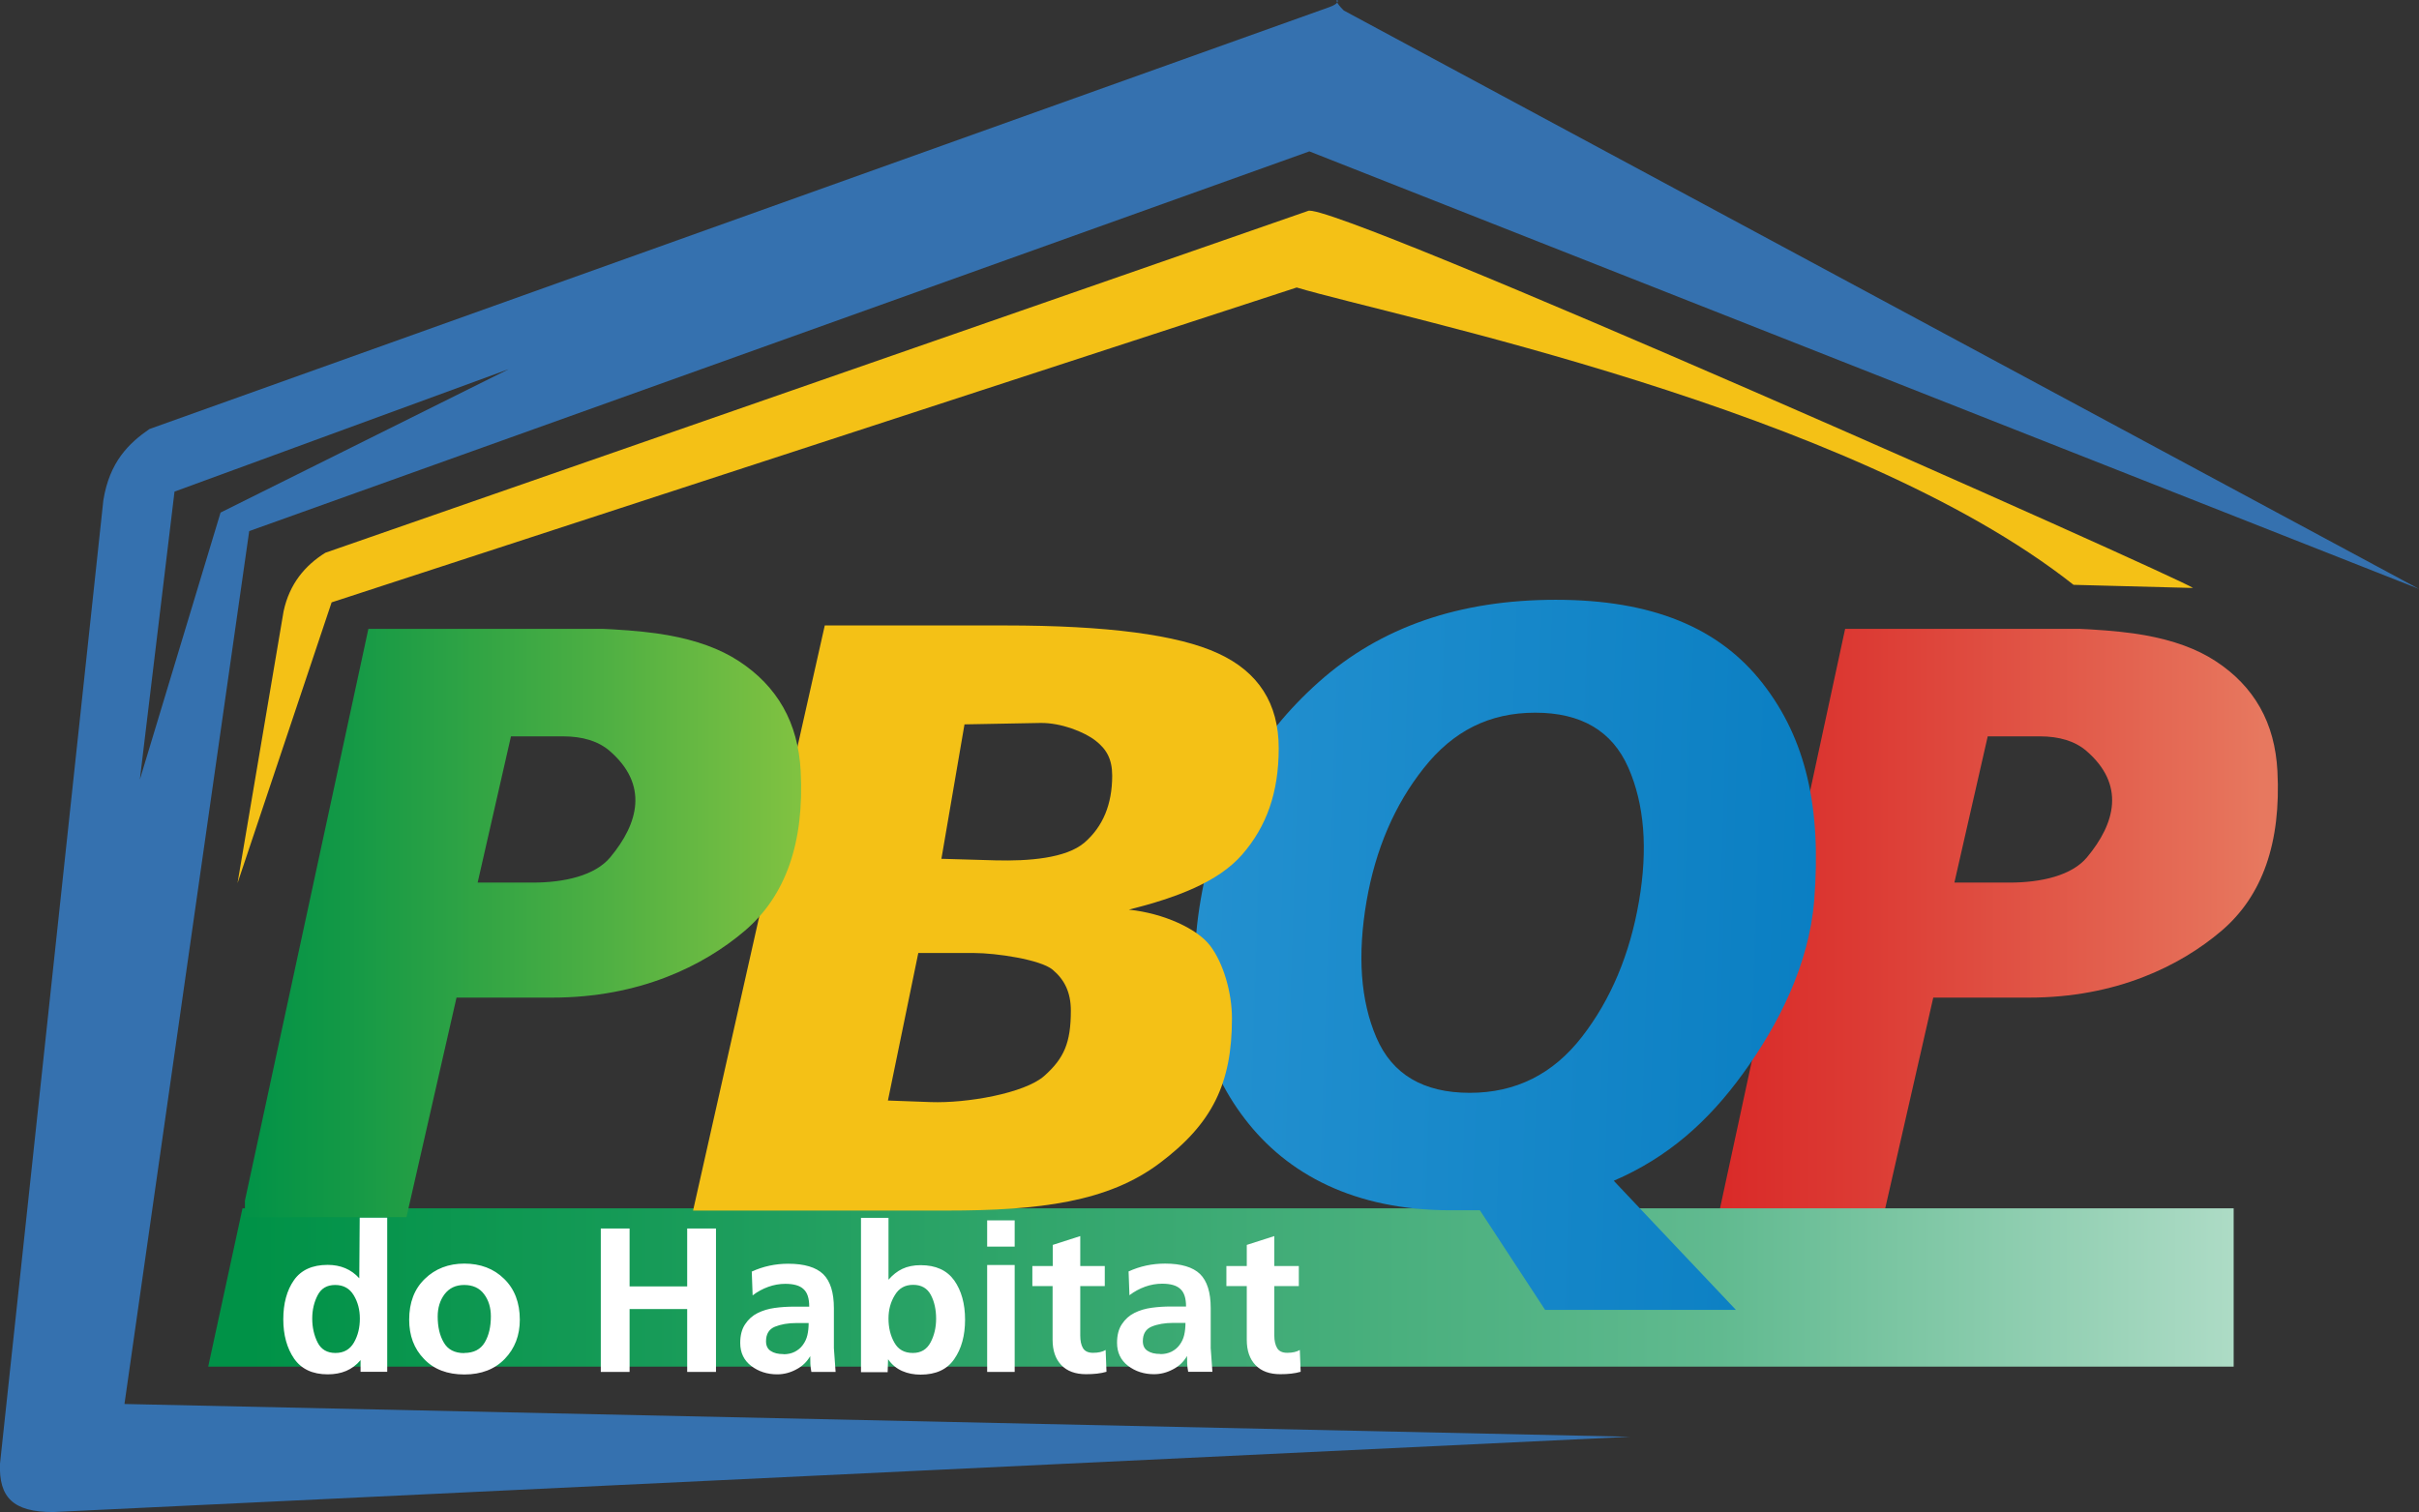
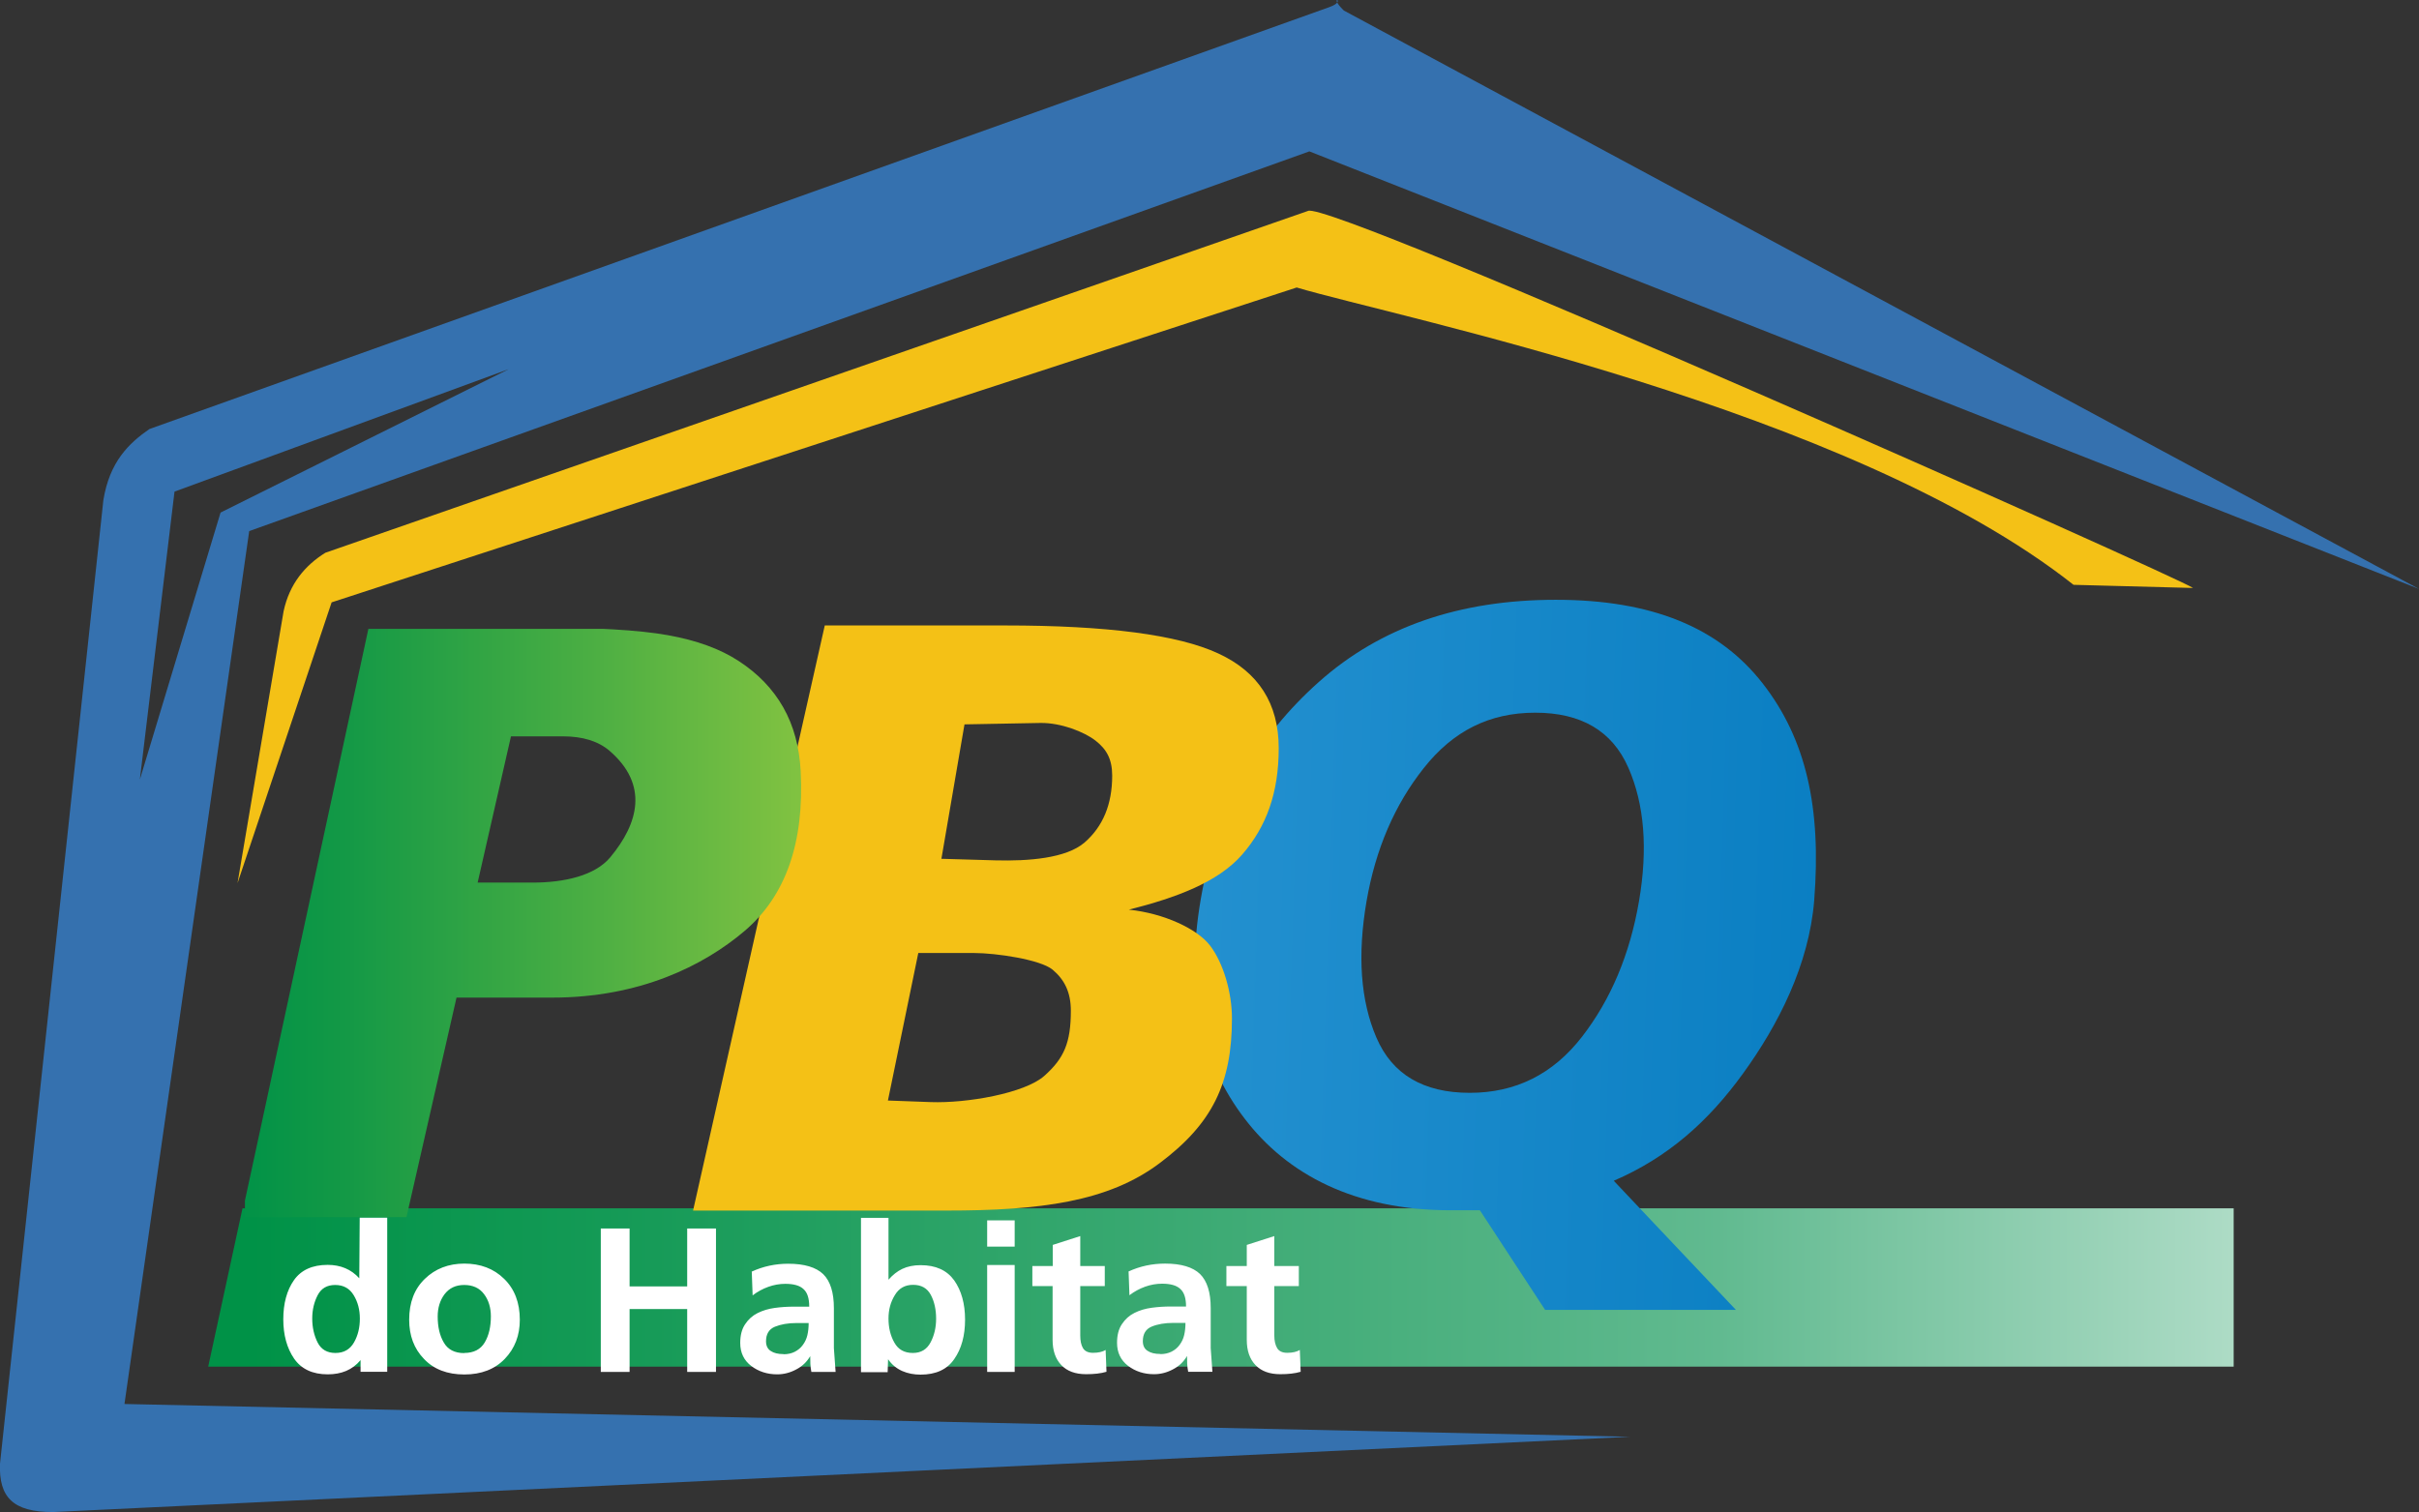
<svg xmlns="http://www.w3.org/2000/svg" id="Layer_2" data-name="Layer 2" width="169.67" height="106.08" viewBox="0 0 169.67 106.08">
  <rect x="0" y="0" width="169.67" height="106.08" fill="#333333" stroke="none" />
  <defs>
    <style> .cls-1 { fill: url(#linear-gradient); } .cls-2 { clip-path: url(#clippath); } .cls-3 { clip-rule: evenodd; fill: none; } .cls-4 { clip-path: url(#clippath-1); } .cls-5 { clip-path: url(#clippath-3); } .cls-6 { clip-path: url(#clippath-2); } .cls-7 { fill: url(#linear-gradient-3); } .cls-8 { fill: url(#linear-gradient-4); } .cls-9 { fill: url(#linear-gradient-2); } .cls-10 { fill: #f4c116; } .cls-10, .cls-11, .cls-12 { fill-rule: evenodd; } .cls-11 { fill: #3571af; } .cls-12 { fill: #fff; } </style>
    <clipPath id="clippath">
-       <path class="cls-3" d="m120.51,85.39l8.93-41.37h11.74c4.14,0,7.21.18,9.23.54,2.02.36,3.68.96,4.99,1.82,1.35.88,2.39,1.96,3.12,3.25.73,1.29,1.13,2.78,1.22,4.47.26,5.01-1.04,8.75-3.93,11.21-2.89,2.46-7.39,4.68-13.5,4.68h-6.71l-3.51,15.4h-11.57Zm16.57-23.47h3.86c2.25,0,4.38-.5,5.44-1.77,2-2.4,2.7-5.1-.04-7.47-.79-.68-1.89-1.02-3.27-1.02h-3.65l-2.34,10.27Z" />
+       <path class="cls-3" d="m120.51,85.39l8.93-41.37h11.74c4.14,0,7.21.18,9.23.54,2.02.36,3.68.96,4.99,1.82,1.35.88,2.39,1.96,3.12,3.25.73,1.29,1.13,2.78,1.22,4.47.26,5.01-1.04,8.75-3.93,11.21-2.89,2.46-7.39,4.68-13.5,4.68h-6.71l-3.51,15.4h-11.57Zh3.86c2.25,0,4.38-.5,5.44-1.77,2-2.4,2.7-5.1-.04-7.47-.79-.68-1.89-1.02-3.27-1.02h-3.65l-2.34,10.27Z" />
    </clipPath>
    <linearGradient id="linear-gradient" x1="-246.46" y1="157.31" x2="-245.46" y2="157.31" gradientTransform="translate(9851.94 -6421.91) scale(39.49 41.37)" gradientUnits="userSpaceOnUse">
      <stop offset="0" stop-color="#d92827" />
      <stop offset=".29" stop-color="#dc3b34" />
      <stop offset=".88" stop-color="#e56d57" />
      <stop offset="1" stop-color="#e7785f" />
    </linearGradient>
    <clipPath id="clippath-1">
      <polygon class="cls-3" points="156.99 84.77 17.01 84.77 14.56 96.08 156.99 96.08 156.99 84.77" />
    </clipPath>
    <linearGradient id="linear-gradient-2" x1="-246.44" y1="157.31" x2="-245.48" y2="157.31" gradientTransform="translate(45668.01 -2436.68) scale(185.24 16.1)" gradientUnits="userSpaceOnUse">
      <stop offset="0" stop-color="#009247" />
      <stop offset=".16" stop-color="#179b58" />
      <stop offset=".5" stop-color="#52b384" />
      <stop offset=".58" stop-color="#61ba90" />
      <stop offset="1" stop-color="#fff" />
    </linearGradient>
    <clipPath id="clippath-2">
      <path class="cls-3" d="m103.09,76.67c3.22,0,5.84-1.31,7.87-3.93,2.03-2.62,3.36-5.79,4-9.51.63-3.68.38-6.81-.75-9.38-1.13-2.57-3.31-3.85-6.53-3.85s-5.76,1.29-7.81,3.88c-2.05,2.58-3.39,5.7-4.02,9.35-.65,3.79-.42,6.98.69,9.56,1.11,2.59,3.3,3.88,6.55,3.88m5.28,15.22l-4.57-6.98h-2.04c-6.75,0-11.48-2.52-14.46-6.43-2.99-3.91-4.2-8.86-3.08-15.38,1.12-6.52,3.98-11.43,8.3-15.27,4.32-3.84,9.85-5.75,16.6-5.75s11.46,1.95,14.51,5.86c3.05,3.91,4.13,8.72,3.62,15.22-.36,4.52-2.53,8.76-4.99,12.15-2.45,3.39-5.29,5.9-9.07,7.53l8.57,9.06h-13.41Z" />
    </clipPath>
    <linearGradient id="linear-gradient-3" x1="-246.45" y1="157.31" x2="-245.47" y2="157.31" gradientTransform="translate(-7945.45 -11777.43) rotate(-90) scale(48.56 51.35)" gradientUnits="userSpaceOnUse">
      <stop offset="0" stop-color="#097ec2" />
      <stop offset="1" stop-color="#2491d0" />
    </linearGradient>
    <clipPath id="clippath-3">
      <path class="cls-3" d="m16.93,85.39l8.93-41.37h11.74c4.14,0,7.21.18,9.23.54,2.02.36,3.68.96,4.99,1.82,1.35.88,2.39,1.96,3.12,3.25.73,1.29,1.13,2.78,1.22,4.47.26,5.01-1.04,8.75-3.93,11.21-2.89,2.46-7.39,4.68-13.5,4.68h-6.71l-3.51,15.4h-11.57Zm16.57-23.47h3.86c2.25,0,4.38-.5,5.44-1.77,2-2.4,2.7-5.1-.04-7.47-.79-.68-1.89-1.02-3.27-1.02h-3.65l-2.34,10.27Z" />
    </clipPath>
    <linearGradient id="linear-gradient-4" x1="-246.46" y1="157.31" x2="-245.46" y2="157.31" gradientTransform="translate(9749.12 -6421.91) scale(39.49 41.37)" gradientUnits="userSpaceOnUse">
      <stop offset="0" stop-color="#009247" />
      <stop offset=".2" stop-color="#149946" />
      <stop offset=".61" stop-color="#48ad43" />
      <stop offset="1" stop-color="#80c241" />
    </linearGradient>
  </defs>
  <g id="Layer_1-2" data-name="Layer 1">
    <g>
      <path class="cls-11" d="m9.81,54.69l5.66-18.73,20.21-10.06-23.44,8.59-2.43,20.19Zm159.86-13.37L94.26.74c-1.21-1.17.32-.71-1.02-.24L10.48,30.1c-1.43.99-2.79,2.28-3.23,4.99L0,102.69c-.09,2.35.91,3.4,3.73,3.39l110.6-5.28-105.6-2.3,8.75-61.24L91.84,10.62l77.83,30.7Z" />
      <g class="cls-2">
-         <rect class="cls-1" x="120.41" y="44.12" width="39.49" height="41.37" />
-       </g>
+         </g>
      <g class="cls-4">
        <rect class="cls-9" x="14.23" y="84.57" width="142.44" height="11.31" />
      </g>
      <g class="cls-6">
        <rect class="cls-7" x="-22.36" y="44.25" width="154.04" height="145.68" transform="translate(-64.19 167.82) rotate(-88.09)" />
      </g>
      <path class="cls-12" d="m87.45,90.23h-1.43v-1.41h1.43v-1.48l1.93-.62v2.1h1.72v1.41h-1.72v3.46c0,.38.07.67.2.89.13.22.37.33.71.33.37,0,.67-.07.88-.2l.06,1.53c-.4.12-.88.17-1.43.17-.75,0-1.33-.21-1.74-.64-.41-.43-.61-1.02-.61-1.77v-3.78Zm-6.05,4.77c.29,0,.54-.06.77-.17.23-.12.42-.27.57-.48.15-.2.26-.43.32-.69.06-.26.09-.54.09-.85h-.84c-.61,0-1.12.09-1.53.26-.41.17-.62.51-.62,1.02,0,.31.11.54.33.68.22.15.52.22.89.22Zm-2.26-5.79c.82-.38,1.68-.56,2.58-.56,1.13,0,1.95.25,2.45.73.5.49.75,1.29.75,2.39v2.81l.12,1.66h-1.7c-.04-.19-.06-.38-.07-.57,0-.19-.01-.37-.01-.54-.23.4-.56.72-.99.94-.43.23-.87.34-1.33.34-.7,0-1.31-.2-1.82-.59-.51-.39-.77-.93-.77-1.61,0-.53.11-.97.34-1.31.23-.35.52-.61.88-.79.36-.18.76-.3,1.2-.36.44-.06.89-.09,1.35-.09h1.07c0-.58-.13-.99-.4-1.23-.26-.25-.69-.37-1.28-.37-.4,0-.8.07-1.19.21-.39.14-.76.34-1.1.6l-.06-1.66Zm-5.3,1.02h-1.43v-1.41h1.43v-1.48l1.93-.62v2.1h1.72v1.41h-1.72v3.46c0,.38.06.67.19.89.13.22.37.33.71.33.37,0,.67-.07.88-.2l.06,1.53c-.4.12-.88.17-1.43.17-.75,0-1.33-.21-1.74-.64-.41-.43-.61-1.02-.61-1.77v-3.78Zm-4.6-4.61h1.93v1.84h-1.93v-1.84Zm0,3.13h1.93v7.5h-1.93v-7.5Zm-8.85-3.31h1.93v4.34c.29-.33.61-.59.97-.76.36-.17.79-.26,1.28-.26,1.07,0,1.85.36,2.36,1.07.5.71.76,1.63.76,2.75s-.25,2.04-.76,2.77c-.5.73-1.29,1.09-2.36,1.09-.46,0-.89-.08-1.28-.25-.39-.17-.73-.44-1-.83l-.03.91h-1.87v-10.81Zm3.64,9.48c.57,0,.98-.25,1.24-.74.26-.49.39-1.05.39-1.67s-.12-1.19-.37-1.66c-.25-.47-.66-.71-1.24-.71s-1,.24-1.29.73c-.3.49-.44,1.03-.44,1.64s.13,1.19.41,1.68c.27.49.7.73,1.3.73Zm-9.06.09c.29,0,.55-.06.77-.17.23-.12.42-.27.57-.48.15-.2.26-.43.32-.69.06-.26.09-.54.09-.85h-.84c-.61,0-1.11.09-1.53.26-.41.17-.62.51-.62,1.02,0,.31.11.54.33.68.22.15.52.22.89.22Zm-2.26-5.79c.82-.38,1.68-.56,2.58-.56,1.13,0,1.95.25,2.45.73.5.49.75,1.29.75,2.39v2.81l.12,1.66h-1.7c-.04-.19-.06-.38-.07-.57,0-.19-.01-.37-.01-.54-.23.4-.56.72-.99.94-.43.23-.87.34-1.33.34-.7,0-1.31-.2-1.82-.59-.51-.39-.77-.93-.77-1.61,0-.53.11-.97.34-1.31.23-.35.52-.61.88-.79.36-.18.76-.3,1.2-.36.44-.06.89-.09,1.35-.09h1.07c0-.58-.13-.99-.4-1.23-.26-.25-.69-.37-1.28-.37-.4,0-.8.07-1.19.21-.39.14-.76.34-1.1.6l-.06-1.66Zm-10.57-3.03h2.02v4.06h4.04v-4.06h2.02v10.06h-2.02v-4.41h-4.04v4.41h-2.02v-10.06Zm-9.58,8.73c.67,0,1.15-.25,1.44-.74.29-.49.43-1.1.43-1.83,0-.61-.16-1.14-.48-1.56-.32-.43-.79-.64-1.39-.64s-1.05.22-1.38.65c-.32.43-.48.95-.48,1.56,0,.73.14,1.34.43,1.83.28.49.76.74,1.43.74Zm0-6.27c1.13,0,2.07.35,2.8,1.07.73.71,1.1,1.67,1.1,2.87,0,1.1-.35,2.01-1.05,2.74-.7.73-1.65,1.1-2.84,1.1s-2.14-.36-2.83-1.09c-.7-.72-1.04-1.64-1.04-2.75,0-1.2.36-2.16,1.1-2.87.73-.71,1.66-1.07,2.78-1.07Zm-7.26,6.76c-.3.36-.64.61-1.02.77-.38.16-.81.24-1.29.24-1.07,0-1.85-.37-2.36-1.1-.5-.73-.76-1.65-.76-2.76s.25-2.04.75-2.75c.5-.71,1.29-1.07,2.36-1.07.91,0,1.65.31,2.22.94l.03-4.25h1.93v10.81h-1.87v-.84Zm-1.77-.49c.59,0,1.02-.25,1.3-.74.28-.49.41-1.05.41-1.67s-.14-1.16-.43-1.64c-.29-.48-.72-.72-1.3-.72s-.98.24-1.23.72c-.25.48-.38,1.03-.38,1.64s.13,1.19.38,1.68c.25.49.67.73,1.25.73Z" />
      <path class="cls-10" d="m66.02,60.25l3.81.11c2.31.06,4.95-.14,6.24-1.25,1.29-1.12,1.94-2.68,1.94-4.69,0-1.17-.4-1.86-1.17-2.46-.78-.61-2.42-1.26-3.86-1.24l-5.33.1-1.62,9.44Zm-17.41,24.69l9.24-41.06h12.64c7.14,0,12.12.65,14.95,1.96,2.83,1.3,4.25,3.52,4.25,6.65s-.86,5.5-2.56,7.46c-1.7,1.95-4.63,3.03-7.95,3.87,2.44.25,4.81,1.34,5.71,2.54.93,1.23,1.52,3.29,1.52,5.08,0,4.57-1.37,7.39-5.08,10.17-3.61,2.71-8.38,3.32-14.96,3.32h-17.75Zm13.68-7.73l3,.11c2.5.09,6.57-.61,7.96-1.84,1.38-1.23,1.86-2.32,1.86-4.57,0-1.27-.43-2.17-1.28-2.88-.85-.71-3.97-1.17-5.51-1.17h-3.91l-2.13,10.35Z" />
      <g class="cls-5">
        <rect class="cls-8" x="17.18" y="44.12" width="39.49" height="41.37" />
      </g>
      <path class="cls-10" d="m145.45,41.03l8.37.22c-1-.74-60.65-27.29-62.08-26.45L22.82,38.78c-1.43.89-2.52,2.19-2.93,4.11l-3.23,19.07c2.2-6.57,4.4-13.14,6.6-19.7l67.69-22.09c6.95,2.07,38.82,8.48,54.49,20.86" />
    </g>
  </g>
</svg>